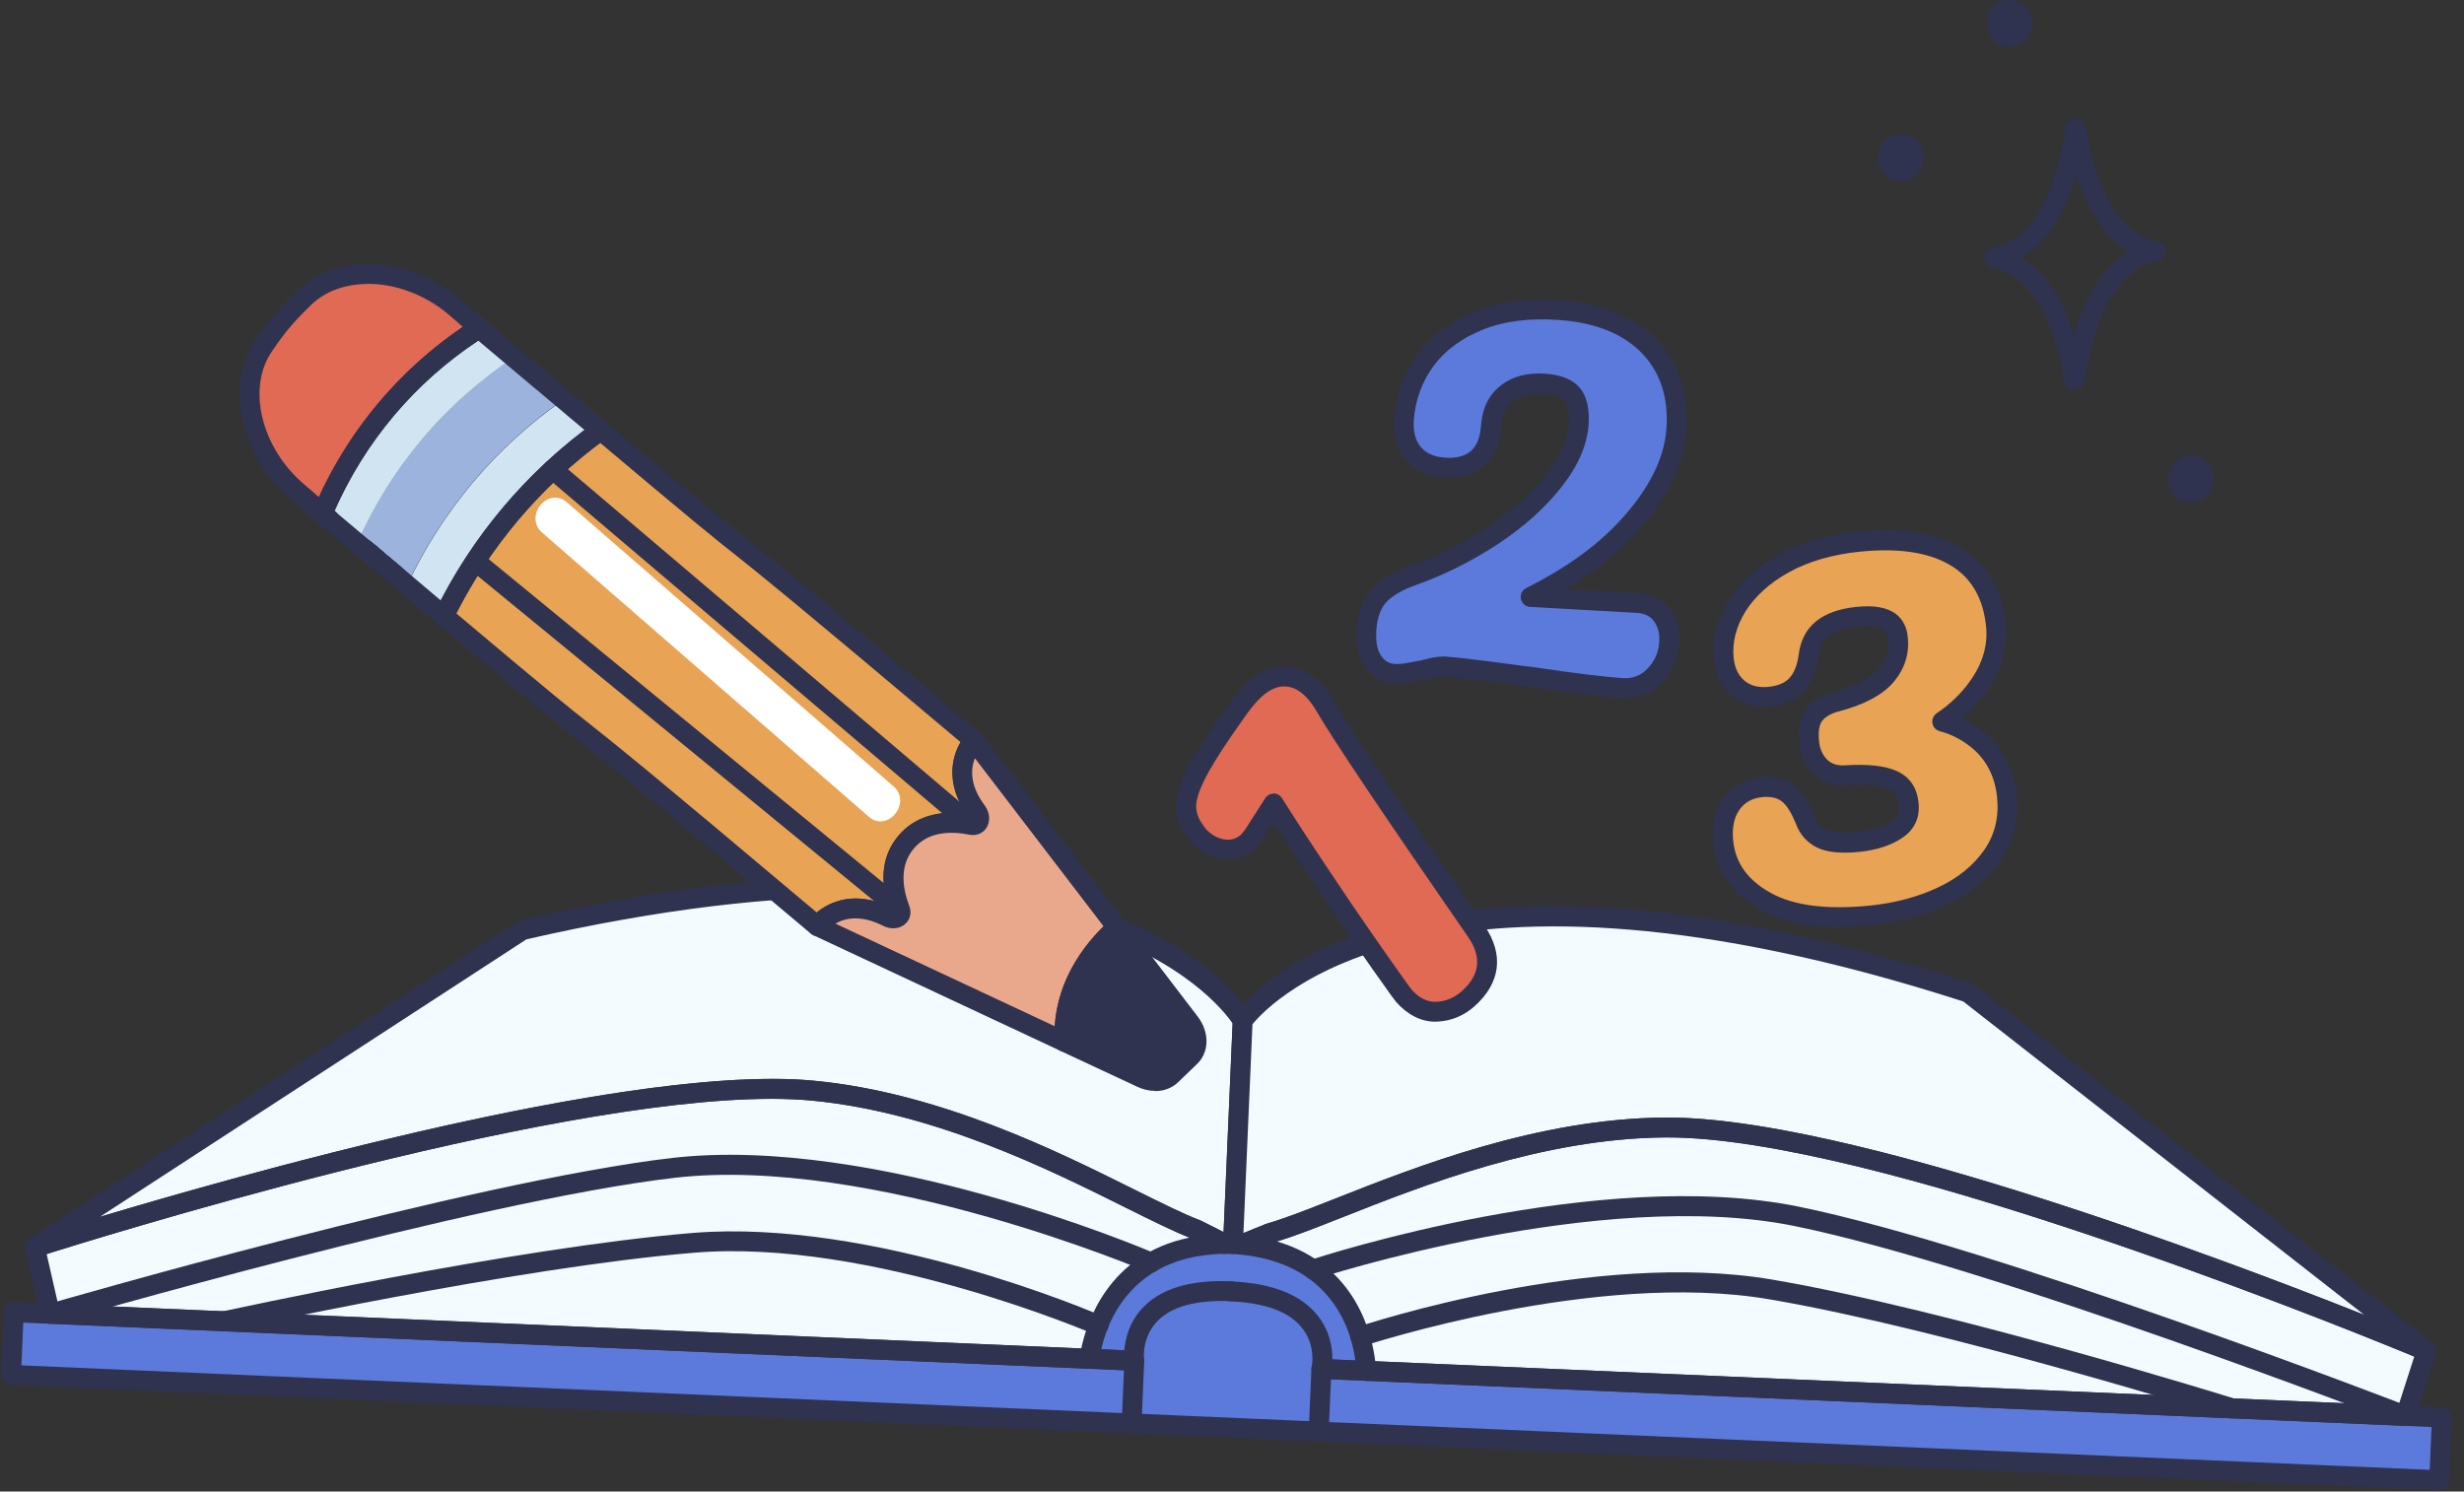
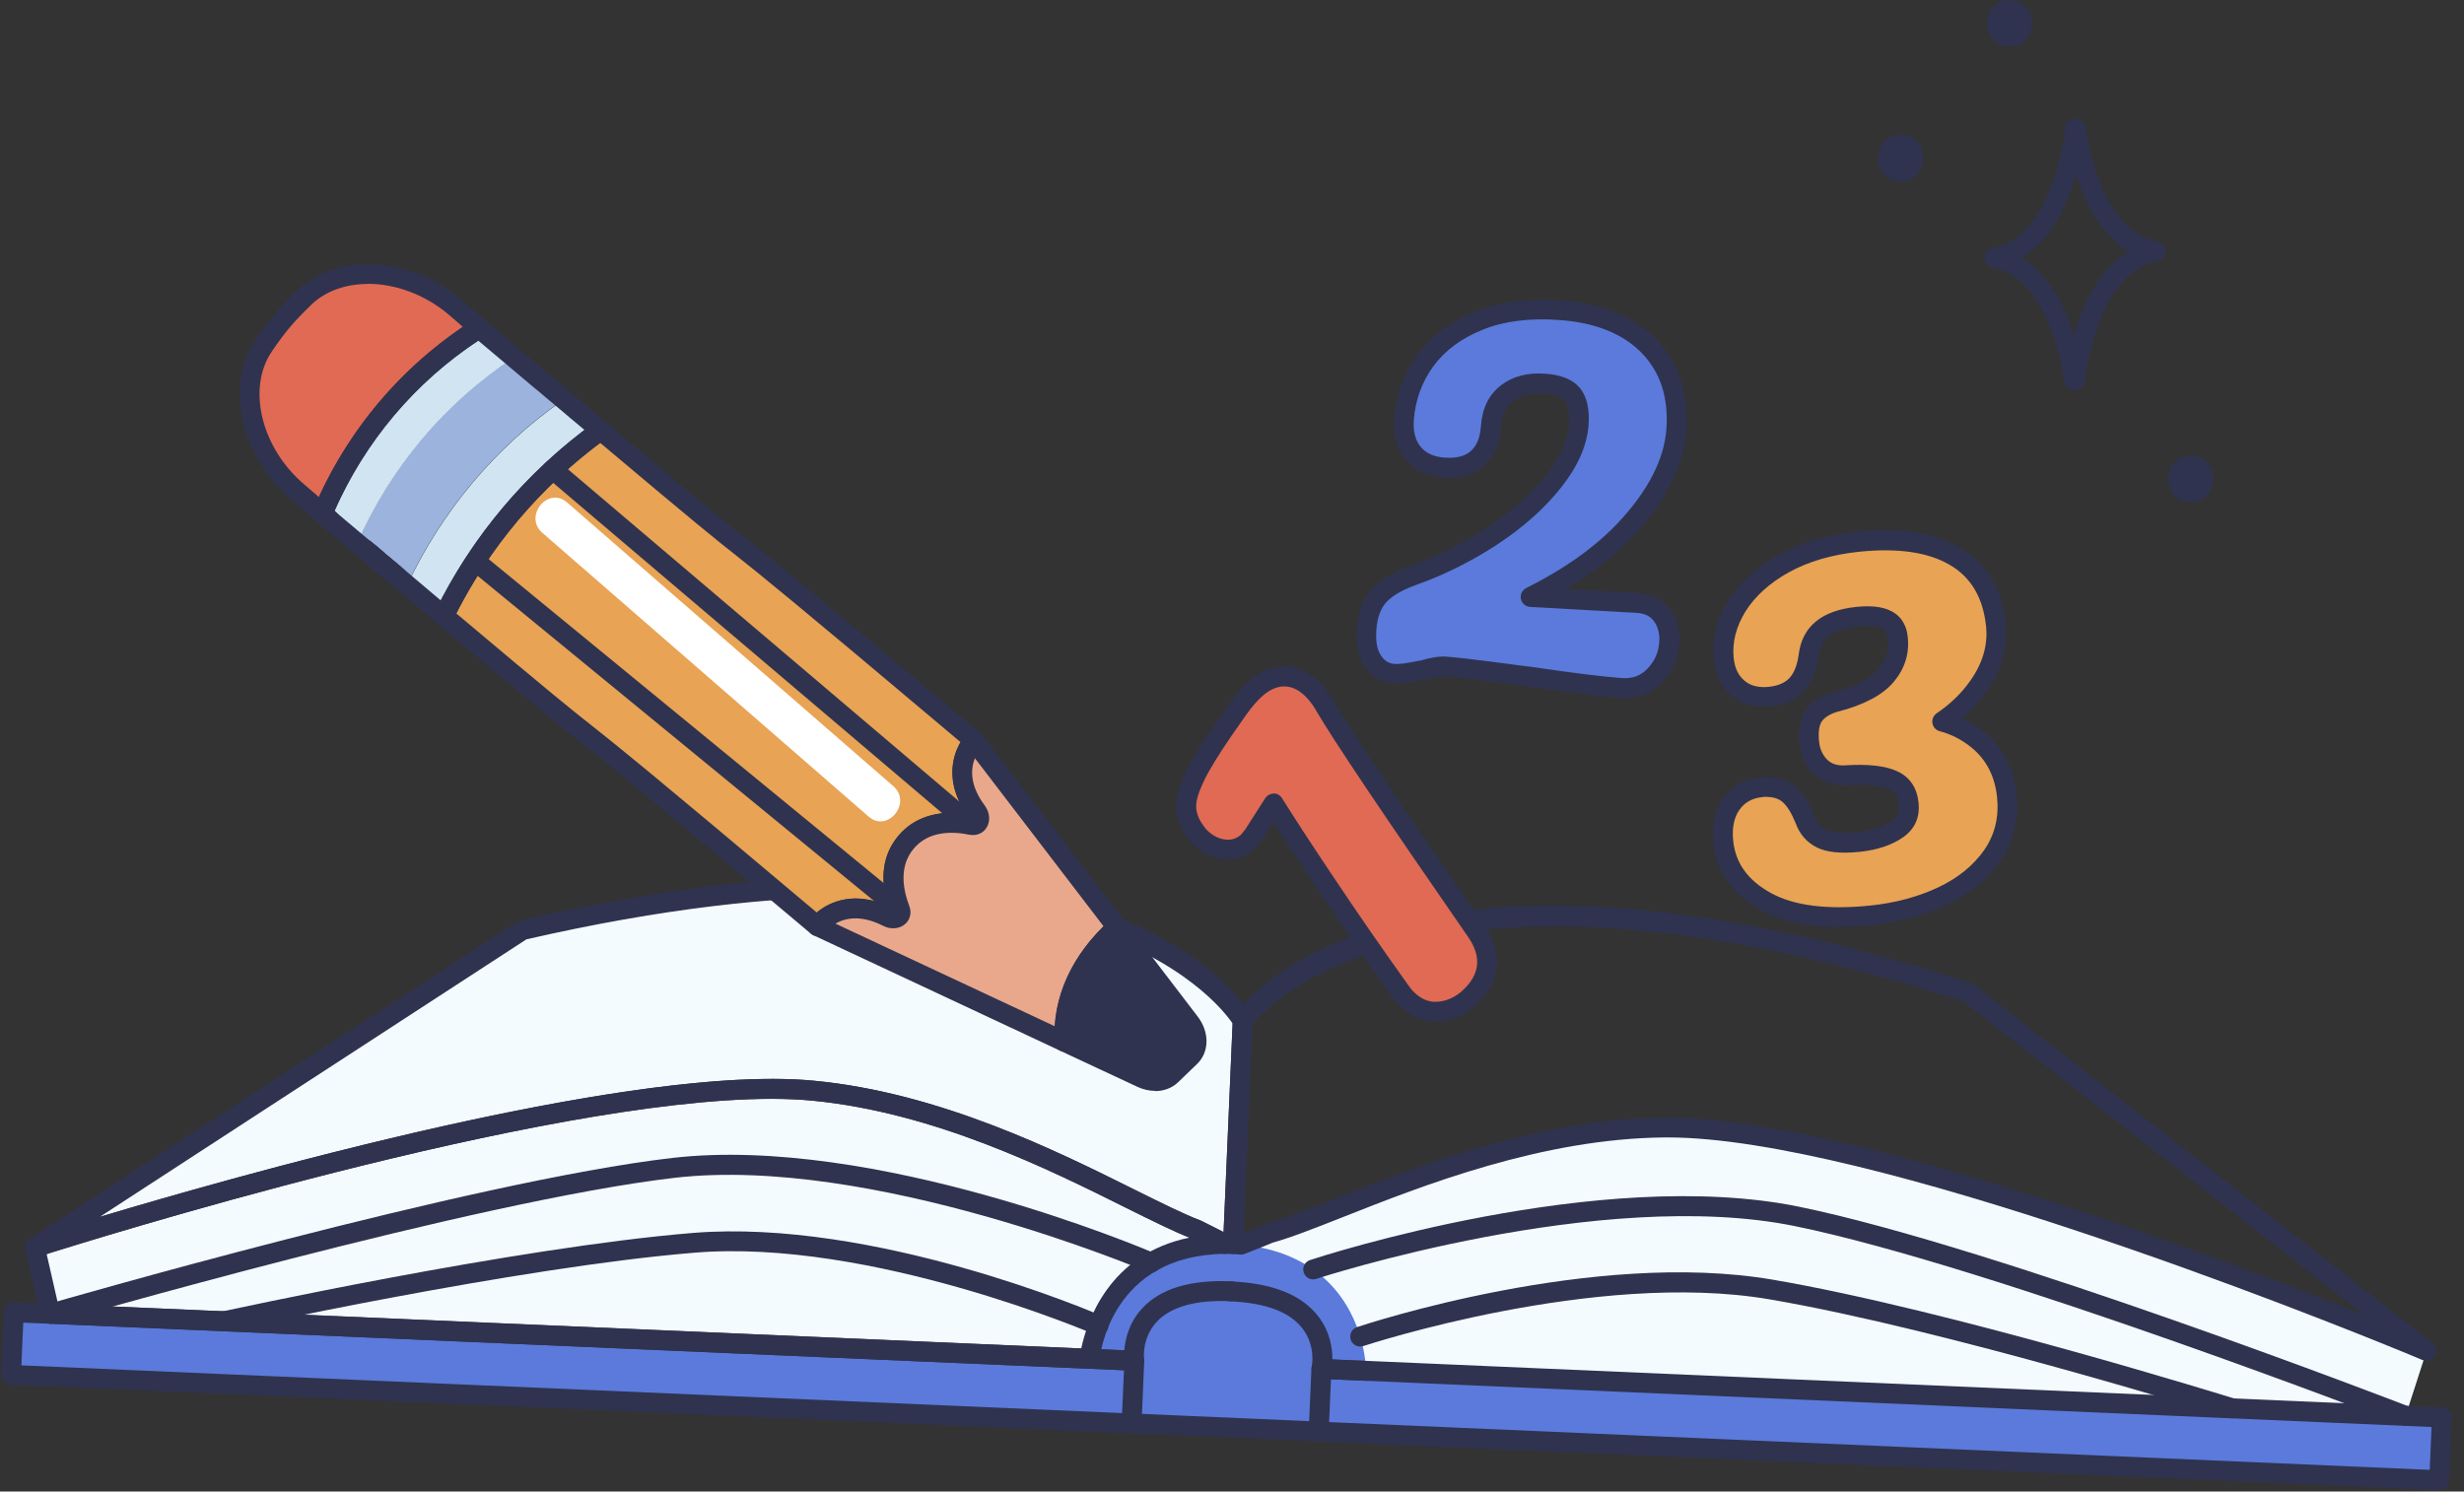
<svg xmlns="http://www.w3.org/2000/svg" width="185" height="112" viewBox="0 0 185 112" fill="none">
  <rect x="0" y="0" width="185" height="112" fill="#333333" stroke="none" />
  <path d="M72.197 92.558L71.602 106.312L114.771 108.182L115.367 94.427L72.197 92.558Z" fill="#5B7ADB" />
  <path d="M114.761 108.92H114.726L71.56 107.049C71.367 107.049 71.174 106.952 71.042 106.803C70.91 106.653 70.84 106.46 70.848 106.267L71.446 92.517C71.463 92.104 71.815 91.796 72.228 91.805L115.394 93.676C115.807 93.694 116.123 94.045 116.106 94.458L115.508 108.209C115.508 108.402 115.412 108.595 115.262 108.727C115.122 108.85 114.946 108.92 114.761 108.92ZM72.377 105.59L114.05 107.4L114.577 95.144L72.904 93.334L72.368 105.59H72.377Z" fill="#2F334F" />
  <path d="M99.219 102.789C99.219 102.789 100.449 97.306 92.427 96.964C84.405 96.612 85.161 102.183 85.161 102.183L81.805 102.033C81.805 102.033 82.569 93.493 91.988 93.414C92.181 93.414 92.383 93.414 92.585 93.414C92.787 93.414 92.981 93.44 93.183 93.458C102.558 94.354 102.575 102.929 102.575 102.929L99.219 102.78V102.789Z" fill="#5B7ADB" />
  <path d="M93.308 76.651L92.579 93.423C92.377 93.423 92.175 93.415 91.982 93.423C88.081 93.459 85.665 94.943 84.171 96.665L2.609 93.669L39.239 69.841C83.855 59.597 93.308 76.659 93.308 76.659V76.651Z" fill="#F4FBFF" />
  <path d="M1.03 98.529L0.826 103.234L84.954 106.878L85.157 102.173L1.03 98.529Z" fill="#5B7ADB" />
  <path d="M91.99 93.412C82.571 93.491 81.806 102.031 81.806 102.031L3.759 98.649L2.617 93.658C2.617 93.658 3.109 93.5 4.023 93.21C11.421 90.899 46.003 80.453 61.054 81.894C73.627 83.097 84.873 90.469 89.89 92.358C90.768 92.806 91.471 93.166 91.99 93.412Z" fill="#F4FBFF" />
  <path d="M84.961 107.63H84.925L0.798 103.984C0.385 103.967 0.069 103.615 0.087 103.202L0.289 98.493C0.289 98.3 0.385 98.106 0.535 97.975C0.684 97.843 0.877 97.781 1.071 97.781L85.198 101.427C85.611 101.445 85.927 101.797 85.909 102.209L85.707 106.919C85.707 107.112 85.611 107.305 85.461 107.437C85.321 107.56 85.145 107.63 84.961 107.63ZM1.615 102.526L84.249 106.11L84.389 102.895L1.747 99.319L1.607 102.535L1.615 102.526Z" fill="#2F334F" />
  <path d="M81.805 102.781H81.77L3.723 99.398C3.389 99.381 3.099 99.144 3.029 98.819L1.887 93.828C1.799 93.45 2.018 93.073 2.387 92.95C2.387 92.95 2.888 92.791 3.811 92.501C10.708 90.349 45.905 79.683 61.131 81.15C70.594 82.055 79.362 86.43 85.17 89.321C87.165 90.314 88.895 91.175 90.152 91.649L91.118 92.132C91.593 92.37 91.988 92.581 92.313 92.73C92.63 92.879 92.796 93.231 92.717 93.564C92.638 93.907 92.34 94.144 91.997 94.153C83.395 94.224 82.587 101.78 82.552 102.096C82.517 102.482 82.192 102.772 81.805 102.772V102.781ZM4.364 97.931L81.181 101.261C81.577 99.355 83.202 94.171 89.317 92.932C88.078 92.449 86.409 91.614 84.502 90.665C78.791 87.818 70.163 83.522 60.982 82.643C46.037 81.203 11.094 91.799 4.25 93.934C3.951 94.021 3.705 94.1 3.503 94.171L4.364 97.94V97.931Z" fill="#2F334F" />
  <path d="M2.617 94.407C2.335 94.407 2.072 94.249 1.94 93.985C1.782 93.651 1.896 93.238 2.204 93.036L38.833 69.208C38.903 69.164 38.991 69.129 39.07 69.103C83.721 58.849 93.562 75.57 93.957 76.281C94.027 76.404 94.054 76.536 94.054 76.677L93.325 93.449C93.307 93.853 92.973 94.161 92.578 94.161H92.543C92.358 94.161 92.174 94.152 91.989 94.161C91.866 94.152 91.761 94.135 91.655 94.091C91.321 93.933 90.908 93.722 90.425 93.476L89.538 93.028C88.281 92.562 86.524 91.683 84.486 90.673C78.775 87.826 70.147 83.53 60.965 82.651C46.02 81.21 11.078 91.806 4.233 93.941C3.328 94.222 2.836 94.381 2.836 94.381C2.757 94.407 2.678 94.416 2.608 94.416L2.617 94.407ZM57.987 81.017C59.111 81.017 60.157 81.061 61.123 81.157C70.586 82.062 79.355 86.438 85.162 89.329C87.157 90.321 88.888 91.182 90.144 91.657L91.11 92.14C91.392 92.281 91.646 92.412 91.866 92.527L92.543 76.852C91.4 75.165 80.479 61.16 39.527 70.535L7.493 91.376C18.142 88.186 43.657 81.017 57.978 81.017H57.987Z" fill="#2F334F" />
  <path d="M85.162 102.928H85.127L81.771 102.778C81.358 102.761 81.042 102.409 81.059 101.996C81.077 101.583 81.428 101.267 81.841 101.285L84.416 101.399C84.477 100.591 84.749 99.352 85.734 98.271C87.104 96.769 89.353 96.083 92.464 96.215C92.877 96.233 93.193 96.584 93.175 96.997C93.158 97.41 92.806 97.709 92.393 97.709C89.775 97.595 87.904 98.122 86.841 99.264C85.716 100.485 85.892 102.014 85.892 102.084C85.918 102.304 85.848 102.524 85.698 102.682C85.558 102.831 85.356 102.928 85.154 102.928H85.162Z" fill="#2F334F" />
  <path d="M3.758 99.398C3.433 99.398 3.134 99.187 3.037 98.862C2.923 98.467 3.151 98.054 3.547 97.94C3.863 97.852 35.458 88.679 50.5 86.948C65.674 85.209 85.864 93.749 86.716 94.118C87.094 94.276 87.27 94.715 87.112 95.102C86.954 95.48 86.505 95.655 86.128 95.497C85.925 95.409 65.436 86.737 50.667 88.442C35.757 90.164 4.276 99.293 3.96 99.381C3.889 99.398 3.819 99.407 3.749 99.407L3.758 99.398Z" fill="#2F334F" />
  <path d="M82.474 100.26C82.377 100.26 82.272 100.242 82.175 100.199C82.008 100.128 65.332 92.976 52.153 94.066C38.824 95.155 17.158 99.9 16.938 99.953C16.534 100.04 16.138 99.786 16.05 99.381C15.963 98.977 16.218 98.582 16.622 98.494C16.841 98.45 38.605 93.679 52.038 92.581C65.604 91.483 82.087 98.529 82.781 98.837C83.159 99.004 83.335 99.443 83.168 99.821C83.045 100.102 82.772 100.269 82.482 100.269L82.474 100.26Z" fill="#2F334F" />
-   <path d="M93.307 76.651L92.578 93.424C92.78 93.424 92.974 93.45 93.176 93.468C97.059 93.837 99.335 95.523 100.67 97.377L182.188 101.445L147.764 74.534C104.202 60.467 93.307 76.642 93.307 76.642V76.651Z" fill="#F4FBFF" />
  <path d="M99.216 102.795L99.012 107.5L183.139 111.144L183.343 106.439L99.216 102.795Z" fill="#5B7ADB" />
  <path d="M93.176 93.468C102.551 94.364 102.568 102.939 102.568 102.939L180.615 106.322L182.188 101.446C182.188 101.446 181.705 101.243 180.826 100.883C173.648 97.94 140.102 84.541 124.99 84.673C112.365 84.787 100.521 91.157 95.355 92.598C94.441 92.967 93.703 93.266 93.176 93.468Z" fill="#F4FBFF" />
  <path d="M183.136 111.892H183.101L98.974 108.246C98.561 108.228 98.245 107.877 98.262 107.464L98.465 102.755C98.465 102.561 98.561 102.368 98.71 102.236C98.86 102.104 99.053 102.043 99.246 102.043L183.374 105.689C183.787 105.707 184.103 106.058 184.085 106.471L183.883 111.181C183.883 111.374 183.787 111.567 183.637 111.699C183.497 111.822 183.321 111.892 183.136 111.892ZM99.791 106.787L182.425 110.372L182.565 107.156L99.932 103.572L99.791 106.787Z" fill="#2F334F" />
-   <path d="M180.615 107.069H180.58L102.533 103.687C102.138 103.669 101.821 103.344 101.821 102.94C101.821 102.615 101.663 95.024 93.106 94.207C92.763 94.171 92.482 93.908 92.438 93.565C92.394 93.222 92.587 92.889 92.912 92.766C93.246 92.643 93.659 92.476 94.142 92.274L95.082 91.896C96.453 91.509 98.246 90.797 100.319 89.98C106.355 87.599 115.475 83.997 124.982 83.918C125.061 83.918 125.131 83.918 125.21 83.918C140.621 83.918 174.447 97.457 181.107 100.181C181.995 100.541 182.478 100.752 182.478 100.752C182.838 100.902 183.014 101.297 182.9 101.666L181.327 106.542C181.23 106.85 180.94 107.061 180.615 107.061V107.069ZM103.262 102.219L180.079 105.549L181.266 101.868C181.063 101.789 180.826 101.684 180.536 101.569C173.929 98.863 140.34 85.412 125.21 85.412C125.131 85.412 125.061 85.412 124.99 85.412C115.765 85.491 106.794 89.031 100.864 91.377C98.913 92.151 97.209 92.818 95.873 93.222C101.848 94.98 103.025 100.287 103.254 102.219H103.262Z" fill="#2F334F" />
  <path d="M182.187 102.192C182.091 102.192 181.994 102.175 181.897 102.131C181.897 102.131 181.414 101.929 180.544 101.568C173.937 98.862 140.348 85.411 125.218 85.411C125.139 85.411 125.069 85.411 124.998 85.411C115.773 85.49 106.802 89.031 100.872 91.376C98.754 92.211 96.936 92.932 95.565 93.309L94.704 93.661C94.203 93.863 93.781 94.03 93.439 94.162C93.333 94.206 93.21 94.214 93.096 94.206C92.92 94.188 92.736 94.17 92.543 94.162C92.129 94.144 91.813 93.793 91.831 93.38L92.56 76.607C92.56 76.466 92.613 76.335 92.683 76.22C93.14 75.544 104.395 59.738 147.983 73.813C148.071 73.839 148.141 73.883 148.211 73.936L182.635 100.848C182.934 101.076 183.013 101.489 182.82 101.814C182.679 102.052 182.433 102.183 182.178 102.183L182.187 102.192ZM125.209 83.917C138.731 83.917 166.434 94.337 177.513 98.739L147.403 75.201C107.417 62.321 95.328 75.324 94.036 76.915L93.36 92.589C93.588 92.501 93.852 92.396 94.133 92.273L95.073 91.895C96.444 91.508 98.236 90.797 100.309 89.98C106.345 87.598 115.465 83.996 124.972 83.917C125.051 83.917 125.121 83.917 125.2 83.917H125.209Z" fill="#2F334F" />
  <path d="M102.575 103.687H102.54L99.184 103.537C98.964 103.529 98.753 103.423 98.621 103.247C98.49 103.072 98.437 102.843 98.49 102.632C98.498 102.571 98.806 101.06 97.787 99.751C96.829 98.512 95.019 97.835 92.392 97.721C91.979 97.703 91.663 97.352 91.68 96.939C91.698 96.526 92.049 96.21 92.462 96.227C95.564 96.359 97.76 97.246 98.99 98.863C99.878 100.023 100.045 101.279 100.036 102.088L102.61 102.202C103.023 102.219 103.34 102.571 103.322 102.984C103.304 103.388 102.971 103.695 102.575 103.695V103.687Z" fill="#2F334F" />
  <path d="M180.616 107.068C180.528 107.068 180.432 107.05 180.344 107.015C180.036 106.892 149.469 95.075 134.761 92.07C120.185 89.091 99.037 95.962 98.826 96.032C98.431 96.164 98.009 95.944 97.886 95.558C97.754 95.162 97.974 94.741 98.361 94.618C99.239 94.328 120.106 87.554 135.06 90.611C149.891 93.642 180.572 105.504 180.889 105.627C181.275 105.776 181.46 106.207 181.319 106.593C181.205 106.892 180.924 107.068 180.625 107.068H180.616Z" fill="#2F334F" />
  <path d="M167.602 106.505C167.532 106.505 167.453 106.496 167.382 106.47C167.172 106.399 145.997 99.801 132.809 97.561C119.77 95.347 102.541 101.022 102.365 101.075C101.97 101.207 101.548 100.996 101.416 100.601C101.284 100.205 101.495 99.784 101.891 99.652C102.611 99.415 119.63 93.8 133.055 96.085C146.34 98.343 167.611 104.976 167.822 105.038C168.217 105.161 168.437 105.582 168.314 105.978C168.217 106.294 167.918 106.505 167.602 106.505Z" fill="#2F334F" />
  <path d="M33.332 46.26C36.047 40.707 40.071 35.936 45.088 32.316C62.08 46.638 48.532 34.864 73.133 55.608L72.993 55.784C72.553 56.355 71.394 58.315 73.344 60.924C73.722 61.434 73.485 62.04 72.931 61.934C71.411 61.627 69.373 61.636 68.028 63.235C66.684 64.825 67.009 66.828 67.572 68.278C67.782 68.805 67.203 69.139 66.649 68.849C63.679 67.338 61.931 68.919 61.492 69.403L61.421 69.482L61.377 69.543C36.776 48.808 50.342 60.59 33.341 46.26H33.332Z" fill="#E8A354" />
  <path d="M33.333 46.258C32.296 45.388 31.4 44.633 30.574 43.939C33.21 38.333 37.243 33.536 42.339 30.004C42.567 30.197 42.804 30.39 43.033 30.593C43.288 30.803 43.542 31.023 43.797 31.225C44.202 31.577 44.632 31.928 45.089 32.315C40.081 35.934 36.048 40.705 33.342 46.258H33.333Z" fill="#D1E4F2" />
  <path d="M30.583 43.939C30.389 43.781 30.223 43.631 30.056 43.49C29.968 43.42 29.889 43.359 29.809 43.28C29.634 43.13 29.458 42.99 29.291 42.84C29.115 42.691 28.94 42.55 28.773 42.401C28.606 42.261 28.439 42.111 28.254 41.962C28.184 41.9 28.105 41.839 28.035 41.777C27.938 41.689 27.841 41.61 27.736 41.522C27.631 41.426 27.516 41.329 27.385 41.233C27.218 41.092 27.024 40.943 26.822 40.767C29.326 35.073 33.386 30.25 38.587 26.832C39.369 27.491 39.949 27.974 40.529 28.475C40.652 28.572 40.783 28.686 40.898 28.782C41.179 29.02 41.469 29.266 41.75 29.503C41.864 29.6 41.969 29.688 42.075 29.775C42.163 29.846 42.242 29.907 42.33 29.986C37.234 33.527 33.201 38.316 30.565 43.921L30.583 43.939Z" fill="#9BB3DD" />
-   <path d="M30.057 43.492C29.969 43.422 29.89 43.36 29.811 43.281C29.881 43.352 29.969 43.422 30.057 43.492Z" fill="#F4FBFF" />
  <path d="M29.809 43.279C29.721 43.226 29.651 43.156 29.572 43.095C29.476 43.016 29.379 42.937 29.291 42.84C29.458 42.98 29.625 43.13 29.809 43.279Z" fill="#F4FBFF" />
  <path d="M29.291 42.85C29.387 42.938 29.475 43.017 29.572 43.105C29.265 42.85 28.983 42.604 28.693 42.367C28.729 42.385 28.746 42.402 28.772 42.42C28.939 42.56 29.106 42.71 29.291 42.859V42.85Z" fill="#F4FBFF" />
  <path d="M28.772 42.411C28.772 42.411 28.728 42.376 28.693 42.358C28.553 42.244 28.421 42.13 28.271 42.007C28.271 42.007 28.266 41.998 28.254 41.98C28.43 42.13 28.605 42.27 28.772 42.42V42.411Z" fill="#F4FBFF" />
  <path d="M28.281 42.008C28.211 41.946 28.123 41.876 28.035 41.797C28.114 41.85 28.184 41.911 28.255 41.981C28.255 41.981 28.261 41.99 28.272 42.008H28.281Z" fill="#F4FBFF" />
  <path d="M28.035 41.794C27.974 41.741 27.912 41.68 27.833 41.627C27.798 41.601 27.771 41.565 27.736 41.539C27.842 41.618 27.938 41.706 28.035 41.794Z" fill="#F4FBFF" />
  <path d="M27.834 41.636C27.693 41.521 27.553 41.398 27.395 41.258C27.517 41.355 27.64 41.451 27.746 41.548C27.781 41.574 27.808 41.609 27.843 41.636H27.834Z" fill="#F4FBFF" />
  <path d="M26.831 40.786C26.585 40.575 26.348 40.381 26.102 40.171C25.487 39.643 24.854 39.116 24.213 38.563C26.638 32.799 30.706 27.984 35.977 24.637C36.962 25.463 37.805 26.183 38.596 26.842C33.394 30.269 29.344 35.083 26.831 40.777V40.786Z" fill="#D1E4F2" />
  <path d="M26.102 40.168C25.522 39.676 24.898 39.158 24.213 38.578C24.854 39.114 25.487 39.65 26.102 40.168Z" fill="#F4FBFF" />
  <path d="M24.213 38.562C23.018 37.561 23.695 38.088 22.386 36.981C18.889 34.037 17.641 29.126 19.776 25.989C20.857 24.399 21.48 23.67 22.86 22.343C25.592 19.707 30.645 20.102 34.141 23.046C35.45 24.153 34.783 23.626 35.978 24.636C30.706 27.984 26.638 32.798 24.213 38.562Z" fill="#E06A54" />
  <path d="M61.37 70.29C61.194 70.29 61.027 70.229 60.887 70.115C47.462 58.798 45.388 57.155 43.552 55.705C42.023 54.493 40.573 53.342 32.85 46.831C32.587 46.612 32.508 46.243 32.657 45.935C35.398 40.312 39.545 35.392 44.641 31.719C44.922 31.517 45.3 31.535 45.555 31.755C53.243 38.23 54.684 39.381 56.212 40.593C58.049 42.052 60.131 43.695 73.6 55.055C73.758 55.187 73.855 55.38 73.864 55.591C73.873 55.802 73.802 55.995 73.653 56.145C73.486 56.321 72.054 57.99 73.916 60.485C74.303 61.012 74.365 61.662 74.057 62.146C73.785 62.576 73.293 62.778 72.774 62.682C71.474 62.409 69.708 62.383 68.583 63.727C67.459 65.063 67.784 66.802 68.249 68.024C68.443 68.516 68.329 69.043 67.96 69.377C67.538 69.763 66.861 69.825 66.29 69.526C63.505 68.111 62.108 69.798 61.95 70.001C61.827 70.159 61.642 70.273 61.44 70.29C61.414 70.29 61.388 70.29 61.352 70.29H61.37ZM34.265 46.067C41.584 52.235 42.989 53.351 44.483 54.528C46.302 55.969 48.358 57.594 61.317 68.516C62.328 67.663 64.217 66.908 66.694 68.041C66.194 66.477 66.018 64.448 67.459 62.743C68.61 61.373 70.402 60.801 72.546 61.1C71.026 58.825 71.448 56.848 72.115 55.723C59.138 44.784 57.1 43.168 55.299 41.736C53.788 40.541 52.364 39.407 45.054 33.248C40.529 36.631 36.813 41.033 34.265 46.05V46.067Z" fill="#2F334F" />
  <path d="M33.332 47.004C33.157 47.004 32.99 46.942 32.849 46.828L29.563 44.052C29.475 43.981 29.37 43.894 29.273 43.806C29.168 43.727 29.001 43.586 28.843 43.454C28.623 43.279 28.456 43.129 28.28 42.98C28.087 42.813 27.938 42.69 27.779 42.558C27.709 42.497 27.648 42.444 27.595 42.409C27.569 42.391 27.533 42.365 27.507 42.339C27.428 42.268 27.358 42.198 27.27 42.136C27.138 42.022 27.033 41.934 26.918 41.846L26.681 41.653C26.567 41.556 26.453 41.46 26.33 41.354L25.17 40.37C24.862 40.107 24.555 39.843 24.239 39.58L23.72 39.14C23.474 38.929 23.395 38.587 23.518 38.279C25.996 32.384 30.16 27.446 35.564 24.011C35.836 23.835 36.197 23.861 36.443 24.072L39.781 26.884C40.229 27.262 40.625 27.587 41.011 27.92L41.126 28.017C41.213 28.087 41.301 28.158 41.389 28.237L42.241 28.957C42.294 28.992 42.364 29.063 42.443 29.124L42.558 29.221C42.637 29.282 42.742 29.361 42.839 29.458C43.05 29.634 43.287 29.827 43.524 30.038L43.761 30.24C43.919 30.381 44.086 30.512 44.245 30.644C44.526 30.89 44.789 31.11 45.062 31.347L45.554 31.76C45.729 31.909 45.826 32.129 45.817 32.357C45.809 32.586 45.694 32.797 45.51 32.937C40.616 36.469 36.627 41.196 33.991 46.6C33.895 46.811 33.701 46.951 33.473 47.004C33.42 47.013 33.367 47.022 33.315 47.022L33.332 47.004ZM28.517 41.223C28.596 41.284 28.676 41.346 28.746 41.416C28.895 41.539 29.053 41.671 29.212 41.811C29.422 41.987 29.589 42.128 29.765 42.277C29.967 42.453 30.116 42.576 30.283 42.708C30.398 42.813 30.459 42.857 30.521 42.91L33.095 45.089C35.687 40.098 39.395 35.705 43.884 32.287C43.682 32.12 43.498 31.953 43.304 31.795C43.155 31.681 42.979 31.532 42.804 31.382L42.558 31.171C42.312 30.96 42.083 30.767 41.864 30.583C41.767 30.495 41.697 30.442 41.626 30.389L41.486 30.266C41.424 30.214 41.363 30.161 41.301 30.117L40.431 29.379C40.343 29.3 40.264 29.238 40.194 29.186L40.054 29.071C39.658 28.738 39.272 28.413 38.824 28.035L35.915 25.583C31.145 28.738 27.428 33.148 25.117 38.376L25.205 38.446C25.521 38.71 25.838 38.982 26.154 39.246L27.323 40.23C27.437 40.335 27.542 40.414 27.648 40.502L27.885 40.696C27.999 40.792 28.131 40.898 28.245 40.994C28.324 41.056 28.421 41.135 28.526 41.231L28.517 41.223Z" fill="#2F334F" />
  <path d="M29.809 44.026C29.669 44.026 29.528 43.991 29.396 43.904C29.282 43.833 29.185 43.745 29.089 43.666C28.974 43.57 28.869 43.482 28.772 43.385C28.482 43.104 28.474 42.647 28.737 42.348C29.01 42.05 29.466 42.023 29.774 42.287C29.967 42.454 30.117 42.577 30.275 42.709C30.582 42.963 30.644 43.411 30.407 43.728C30.257 43.93 30.038 44.035 29.8 44.035L29.809 44.026Z" fill="#2F334F" />
  <path d="M29.564 43.842C29.397 43.842 29.23 43.789 29.098 43.666L28.22 42.928C27.921 42.673 27.868 42.234 28.097 41.918C28.325 41.601 28.765 41.513 29.098 41.724C29.16 41.76 29.204 41.795 29.248 41.83C29.432 41.988 29.599 42.129 29.775 42.269C29.898 42.383 29.977 42.445 30.047 42.515H30.056C30.355 42.796 30.399 43.262 30.135 43.569C29.986 43.745 29.775 43.842 29.564 43.842Z" fill="#2F334F" />
  <path d="M28.747 43.15C28.598 43.15 28.44 43.097 28.308 42.992L28.774 42.412L28.299 42.992C28.299 42.992 28.229 42.939 28.22 42.939C28.071 42.816 27.93 42.702 27.781 42.57C27.737 42.535 27.702 42.491 27.667 42.447C27.447 42.149 27.473 41.709 27.746 41.455C28.018 41.2 28.431 41.165 28.721 41.402C28.888 41.542 29.046 41.674 29.204 41.806C29.204 41.806 29.222 41.815 29.23 41.824C29.52 42.096 29.573 42.562 29.318 42.86C29.169 43.045 28.949 43.142 28.738 43.142L28.747 43.15Z" fill="#2F334F" />
  <path d="M28.264 42.745C28.097 42.745 27.93 42.692 27.798 42.569L27.728 42.508C27.666 42.455 27.596 42.402 27.535 42.34C27.245 42.077 27.218 41.629 27.464 41.321C27.71 41.014 28.159 40.952 28.475 41.181C28.571 41.251 28.659 41.33 28.756 41.409C28.791 41.444 28.835 41.48 28.861 41.523C29.09 41.831 29.063 42.27 28.782 42.534C28.633 42.674 28.448 42.745 28.264 42.745Z" fill="#2F334F" />
  <path d="M28.035 42.542C27.876 42.542 27.709 42.489 27.578 42.384L27.411 42.243C27.411 42.243 27.349 42.199 27.323 42.164C27.042 41.892 26.971 41.391 27.235 41.092C27.498 40.793 27.903 40.705 28.21 40.951C28.342 41.048 28.447 41.145 28.562 41.259C28.852 41.531 28.869 41.988 28.606 42.287C28.456 42.454 28.254 42.542 28.043 42.542H28.035Z" fill="#2F334F" />
  <path d="M27.805 42.367C27.647 42.367 27.498 42.314 27.366 42.209C27.225 42.086 27.067 41.954 26.9 41.805C26.602 41.532 26.566 41.075 26.83 40.768C27.093 40.461 27.55 40.416 27.867 40.663C28.007 40.777 28.13 40.882 28.253 40.988C28.253 40.988 28.315 41.04 28.324 41.049C28.613 41.33 28.657 41.805 28.385 42.103C28.236 42.279 28.025 42.367 27.823 42.367H27.805Z" fill="#2F334F" />
  <path d="M24.723 39.747C24.564 39.747 24.398 39.695 24.266 39.589C24.09 39.449 23.905 39.299 23.73 39.15C23.545 38.992 23.449 38.763 23.475 38.517C23.501 38.236 23.677 37.99 23.932 37.885C24.187 37.779 24.485 37.823 24.705 37.999L25.206 38.429C25.513 38.693 25.557 39.159 25.302 39.475C25.153 39.66 24.942 39.747 24.723 39.747Z" fill="#2F334F" />
  <path d="M24.213 39.307C24.037 39.307 23.87 39.246 23.73 39.132C23.115 38.613 22.983 38.49 22.834 38.358C22.693 38.227 22.535 38.086 21.902 37.55C18.089 34.334 16.85 28.957 19.152 25.566C20.233 23.975 20.883 23.202 22.333 21.797C25.285 18.941 30.794 19.24 34.616 22.464C35.301 23.044 35.459 23.185 35.609 23.325C35.749 23.448 35.881 23.58 36.452 24.055C36.637 24.204 36.733 24.441 36.716 24.678C36.698 24.916 36.575 25.126 36.373 25.258C31.224 28.527 27.262 33.227 24.898 38.842C24.81 39.061 24.617 39.219 24.389 39.281C24.327 39.298 24.274 39.298 24.213 39.298V39.307ZM27.631 21.322C25.988 21.322 24.468 21.832 23.378 22.877C22.008 24.213 21.419 24.907 20.4 26.409C18.52 29.186 19.627 33.675 22.878 36.408C23.545 36.97 23.703 37.12 23.853 37.251C23.879 37.278 23.914 37.304 23.941 37.33C26.322 32.147 30.029 27.753 34.748 24.547C34.695 24.503 34.66 24.467 34.616 24.432C34.466 24.3 34.326 24.16 33.667 23.606C31.875 22.095 29.66 21.313 27.631 21.313V21.322Z" fill="#2F334F" />
  <path d="M72.932 62.689C72.756 62.689 72.589 62.628 72.449 62.513L41.029 35.83C40.713 35.566 40.678 35.092 40.942 34.776C41.205 34.459 41.68 34.424 41.996 34.688L73.415 61.371C73.731 61.635 73.766 62.109 73.503 62.425C73.354 62.601 73.143 62.689 72.932 62.689Z" fill="#2F334F" />
  <path d="M67.573 69.033C67.406 69.033 67.239 68.98 67.099 68.866L35.618 43.043C35.302 42.78 35.249 42.314 35.513 41.989C35.776 41.673 36.242 41.62 36.567 41.884L68.047 67.706C68.364 67.97 68.416 68.435 68.153 68.76C68.004 68.945 67.793 69.033 67.573 69.033Z" fill="#2F334F" />
  <path d="M79.934 78.234C79.732 74.798 81.437 71.811 83.862 69.641L89.335 76.801C89.994 77.662 90.003 78.743 89.353 79.358L87.938 80.72C87.402 81.23 86.533 81.326 85.724 80.948L79.934 78.242V78.234Z" fill="#2F334F" />
  <path d="M61.37 69.54L61.414 69.479L61.484 69.4C61.932 68.916 63.672 67.344 66.642 68.846C67.195 69.136 67.775 68.802 67.564 68.275C67.002 66.817 66.677 64.813 68.021 63.232C69.365 61.633 71.404 61.624 72.924 61.931C73.477 62.037 73.715 61.431 73.337 60.921C71.395 58.32 72.546 56.361 72.985 55.781L73.126 55.605L83.854 69.628C81.429 71.798 79.724 74.794 79.926 78.221L61.361 69.531L61.37 69.54Z" fill="#E9A88C" />
  <path d="M86.725 81.915C86.294 81.915 85.846 81.818 85.407 81.616L79.617 78.91C79.371 78.796 79.204 78.549 79.186 78.277C78.984 74.93 80.469 71.67 83.36 69.078C83.518 68.938 83.72 68.876 83.931 68.894C84.142 68.911 84.326 69.017 84.458 69.183L89.932 76.344C90.828 77.522 90.801 79.015 89.87 79.903L88.456 81.264C87.999 81.704 87.384 81.932 86.725 81.932V81.915ZM80.662 77.75L86.031 80.263C86.558 80.509 87.094 80.474 87.41 80.175L88.825 78.822C89.194 78.47 89.15 77.811 88.728 77.249L83.755 70.756C81.717 72.812 80.627 75.255 80.645 77.759L80.662 77.75Z" fill="#2F334F" />
  <path d="M79.936 78.98C79.83 78.98 79.716 78.954 79.619 78.91L61.054 70.22C60.843 70.124 60.694 69.939 60.641 69.719C60.588 69.5 60.641 69.262 60.782 69.087L60.913 68.928C61.476 68.322 63.453 66.565 66.695 68.059C66.027 65.968 66.282 64.149 67.459 62.761C68.61 61.39 70.411 60.819 72.546 61.118C70.57 58.166 71.922 55.96 72.397 55.336L72.555 55.143C72.696 54.967 72.898 54.844 73.144 54.871C73.372 54.871 73.583 54.985 73.724 55.161L84.451 69.183C84.689 69.491 84.645 69.93 84.355 70.194C81.816 72.469 80.507 75.307 80.674 78.189C80.691 78.453 80.568 78.707 80.348 78.848C80.225 78.936 80.076 78.98 79.927 78.98H79.936ZM62.732 69.359L79.197 77.064C79.364 74.35 80.638 71.74 82.861 69.561L73.197 56.935C72.889 57.7 72.775 58.939 73.935 60.485C74.321 61.012 74.374 61.662 74.075 62.146C73.811 62.576 73.32 62.778 72.792 62.682C71.492 62.418 69.726 62.383 68.601 63.727C67.477 65.063 67.802 66.802 68.267 68.024C68.461 68.516 68.347 69.043 67.969 69.377C67.547 69.763 66.871 69.816 66.299 69.517C64.63 68.674 63.453 68.937 62.732 69.35V69.359Z" fill="#2F334F" />
  <g style="mix-blend-mode:soft-light">
    <path d="M67.071 59.034C58.908 51.935 50.737 44.836 42.575 37.728C41.143 36.48 39.289 38.773 40.721 40.012C48.883 47.111 57.054 54.211 65.217 61.318C66.649 62.566 68.503 60.273 67.071 59.034Z" fill="white" />
  </g>
  <path d="M96.592 50.792C97.374 50.854 98.103 51.249 98.754 51.979C99.026 52.286 99.281 52.646 99.509 53.05C100.704 55.115 104.526 60.809 110.861 69.964C112.1 71.782 111.889 73.522 110.228 74.998C109.561 75.587 108.787 75.921 107.926 75.974C107.004 76.026 106.152 75.613 105.378 74.752L105.045 74.304C103.208 71.739 101.319 69.006 99.43 66.186C97.831 63.796 96.548 61.837 95.608 60.334L94.088 62.706L93.675 63.207C93.104 63.717 92.419 63.901 91.681 63.743C91.013 63.603 90.424 63.26 89.959 62.733L89.915 62.68L89.678 62.337C89.273 61.775 89.054 61.187 89.036 60.598C89.019 60.027 89.221 59.289 89.678 58.34C90.099 57.461 90.802 56.293 91.839 54.79L92.972 53.173C93.429 52.541 93.825 52.084 94.203 51.75C94.984 51.056 95.775 50.731 96.575 50.792H96.592Z" fill="#E06A54" />
  <path d="M107.769 76.72C106.697 76.72 105.687 76.21 104.826 75.244L104.448 74.743C102.576 72.134 100.687 69.392 98.816 66.59C97.507 64.639 96.452 63.031 95.609 61.713L94.722 63.101C94.722 63.101 94.686 63.154 94.669 63.172L94.256 63.672C94.256 63.672 94.203 63.734 94.177 63.752C93.439 64.41 92.499 64.665 91.532 64.463C90.698 64.287 89.986 63.866 89.406 63.224C89.388 63.207 89.327 63.128 89.309 63.11L89.072 62.767C88.58 62.091 88.317 61.362 88.299 60.615C88.273 59.921 88.501 59.086 89.011 58.014C89.459 57.074 90.188 55.879 91.234 54.359L92.367 52.743C92.876 52.048 93.298 51.556 93.711 51.187C94.651 50.353 95.635 49.966 96.637 50.045C97.621 50.115 98.517 50.599 99.299 51.477C99.615 51.829 99.905 52.233 100.151 52.681C101.311 54.684 105.124 60.36 111.468 69.533C112.935 71.677 112.663 73.812 110.721 75.551C109.93 76.263 108.999 76.65 107.962 76.711C107.892 76.711 107.83 76.711 107.76 76.711L107.769 76.72ZM95.618 59.578C95.873 59.578 96.11 59.71 96.25 59.93C97.164 61.388 98.403 63.295 100.055 65.764C101.917 68.558 103.806 71.281 105.652 73.864L105.977 74.304C106.556 74.954 107.198 75.27 107.883 75.226C108.577 75.182 109.192 74.919 109.737 74.444C111.108 73.223 111.275 71.896 110.247 70.385C103.789 61.054 100.064 55.501 98.86 53.428C98.658 53.068 98.429 52.751 98.192 52.479C97.674 51.899 97.12 51.583 96.54 51.548C95.952 51.504 95.345 51.758 94.722 52.321C94.397 52.611 94.028 53.041 93.597 53.63L92.472 55.238C91.488 56.67 90.777 57.83 90.372 58.682C89.977 59.508 89.793 60.149 89.81 60.589C89.819 61.037 89.986 61.485 90.302 61.924L90.522 62.232C90.926 62.671 91.356 62.917 91.857 63.022C92.341 63.119 92.78 63.014 93.158 62.697L93.5 62.276L94.994 59.938C95.135 59.727 95.372 59.596 95.626 59.596L95.618 59.578Z" fill="#2F334F" />
  <path d="M124.84 46.278C125.218 46.84 125.385 47.508 125.323 48.273C125.253 49.195 124.902 50.003 124.26 50.689C123.592 51.409 122.723 51.734 121.695 51.655C120.236 51.55 118.048 51.277 115.175 50.856C114.613 50.785 113.559 50.645 112.012 50.443C110.501 50.241 109.289 50.109 108.419 50.047C108.199 50.03 107.742 50.065 106.864 50.311L106.776 50.328C106.626 50.346 106.337 50.399 105.915 50.487C105.405 50.583 104.983 50.627 104.632 50.601C103.955 50.548 103.402 50.197 103.015 49.573C102.655 49.002 102.515 48.229 102.594 47.209C102.673 46.102 103.015 45.233 103.604 44.635C104.166 44.073 104.975 43.607 106.073 43.212C108.146 42.474 110.15 41.472 112.039 40.233C113.91 38.994 115.456 37.615 116.634 36.112C117.785 34.663 118.417 33.231 118.514 31.878C118.584 30.858 118.426 30.103 118.04 29.62C117.653 29.154 116.968 28.881 115.992 28.811C114.798 28.723 113.857 28.961 113.111 29.549C112.381 30.12 111.995 30.946 111.907 32.08C111.749 34.188 110.501 35.269 108.401 35.111C107.382 35.041 106.6 34.672 106.064 34.021C105.528 33.389 105.3 32.528 105.379 31.465C105.493 29.848 106.038 28.363 106.978 27.063C107.927 25.762 109.271 24.752 111.002 24.058C112.706 23.364 114.771 23.109 117.126 23.276C119.981 23.487 122.213 24.392 123.759 25.965C125.323 27.564 126.017 29.681 125.833 32.273C125.657 34.698 124.41 37.176 122.125 39.636C120.306 41.595 117.881 43.335 114.903 44.82L122.951 45.268C123.786 45.329 124.41 45.663 124.814 46.269L124.84 46.278Z" fill="#5B7ADB" />
  <path d="M121.985 52.42C121.871 52.42 121.765 52.42 121.651 52.411C120.21 52.305 117.996 52.033 115.079 51.602C114.534 51.532 113.471 51.401 111.925 51.19C110.405 50.987 109.21 50.856 108.384 50.794C108.305 50.794 107.954 50.794 107.084 51.032C107.066 51.032 106.961 51.058 106.943 51.058C106.75 51.084 106.477 51.128 106.082 51.216C105.485 51.33 105.001 51.365 104.597 51.339C103.683 51.269 102.902 50.785 102.401 49.951C101.961 49.248 101.786 48.325 101.874 47.148C101.97 45.856 102.383 44.828 103.104 44.108C103.745 43.467 104.641 42.939 105.845 42.509C107.848 41.797 109.799 40.822 111.652 39.609C113.471 38.406 114.956 37.079 116.072 35.656C117.126 34.329 117.706 33.038 117.794 31.825C117.855 31.017 117.75 30.419 117.486 30.094C117.24 29.804 116.713 29.611 115.966 29.558C114.956 29.479 114.192 29.672 113.603 30.138C113.049 30.577 112.751 31.21 112.689 32.141C112.505 34.654 110.897 36.051 108.384 35.867C107.163 35.779 106.196 35.322 105.529 34.514C104.87 33.723 104.58 32.686 104.676 31.421C104.808 29.664 105.388 28.056 106.416 26.641C107.453 25.218 108.911 24.12 110.774 23.381C112.584 22.652 114.754 22.371 117.223 22.547C120.263 22.767 122.653 23.75 124.331 25.455C126.053 27.212 126.817 29.532 126.615 32.343C126.431 34.935 125.113 37.571 122.714 40.154C121.335 41.639 119.622 43.001 117.592 44.231L123.039 44.53C124.111 44.609 124.955 45.066 125.482 45.865C125.956 46.568 126.158 47.394 126.088 48.334C126.009 49.432 125.587 50.399 124.823 51.207C124.085 52.007 123.11 52.428 121.994 52.428L121.985 52.42ZM108.331 49.301C108.384 49.301 108.437 49.301 108.489 49.301C109.351 49.362 110.572 49.503 112.118 49.705C113.665 49.916 114.719 50.047 115.281 50.118C118.181 50.548 120.36 50.812 121.757 50.917C122.565 50.979 123.206 50.742 123.716 50.188C124.243 49.626 124.524 48.984 124.577 48.22C124.621 47.622 124.498 47.113 124.217 46.7C123.944 46.287 123.531 46.076 122.925 46.023L114.886 45.575C114.552 45.558 114.262 45.312 114.192 44.978C114.121 44.644 114.288 44.31 114.587 44.161C117.486 42.711 119.85 41.024 121.598 39.135C123.76 36.798 124.946 34.478 125.113 32.229C125.289 29.866 124.656 27.933 123.25 26.492C121.836 25.051 119.762 24.225 117.1 24.032C114.859 23.865 112.909 24.111 111.319 24.761C109.72 25.402 108.481 26.325 107.611 27.511C106.75 28.697 106.267 30.05 106.152 31.526C106.091 32.387 106.267 33.073 106.662 33.547C107.075 34.039 107.664 34.312 108.481 34.364C110.176 34.487 111.064 33.723 111.187 32.018C111.283 30.656 111.775 29.655 112.672 28.952C113.568 28.258 114.666 27.959 116.063 28.064C117.249 28.152 118.11 28.513 118.629 29.145C119.147 29.787 119.358 30.718 119.27 31.93C119.156 33.45 118.471 35.014 117.232 36.578C116.019 38.125 114.411 39.566 112.461 40.857C110.51 42.14 108.446 43.168 106.328 43.923C105.344 44.275 104.624 44.679 104.14 45.162C103.683 45.628 103.411 46.331 103.341 47.262C103.279 48.114 103.376 48.738 103.657 49.178C103.912 49.599 104.263 49.828 104.694 49.854C104.966 49.872 105.326 49.845 105.783 49.758C106.231 49.67 106.539 49.617 106.697 49.59C107.374 49.397 107.918 49.301 108.323 49.301H108.331Z" fill="#2F334F" />
  <path d="M150.003 57.401C150.364 58.113 150.592 58.904 150.689 59.774C150.864 61.452 150.495 62.963 149.59 64.263C148.712 65.529 147.447 66.557 145.83 67.321C144.248 68.068 142.474 68.542 140.541 68.744C137.14 69.096 134.47 68.744 132.607 67.716C130.674 66.653 129.593 65.133 129.391 63.209C129.277 62.076 129.47 61.127 129.98 60.406C130.507 59.651 131.271 59.22 132.264 59.115C133.116 59.027 133.811 59.194 134.311 59.607C134.777 59.985 135.181 60.617 135.559 61.54C135.805 62.208 136.2 62.664 136.78 62.954C137.378 63.262 138.327 63.341 139.601 63.209C140.822 63.086 141.806 62.752 142.526 62.234C143.168 61.768 143.431 61.162 143.344 60.345C143.256 59.493 142.895 58.939 142.21 58.605C141.437 58.245 140.233 58.104 138.608 58.21C137.791 58.263 137.132 58.025 136.648 57.525C136.2 57.05 135.937 56.453 135.858 55.75C135.77 54.88 135.858 54.23 136.174 53.764C136.473 53.298 137.009 52.956 137.764 52.727C139.618 52.253 140.91 51.576 141.63 50.724C142.333 49.889 142.623 48.967 142.509 47.921C142.421 47.034 141.99 46.041 139.451 46.305C137.176 46.542 136.007 47.473 135.796 49.248C135.647 50.232 135.348 50.944 134.891 51.427C134.426 51.919 133.749 52.218 132.879 52.306C131.895 52.411 131.096 52.191 130.481 51.655C129.874 51.128 129.532 50.39 129.426 49.459C129.286 48.123 129.628 46.797 130.419 45.514C131.201 44.258 132.396 43.177 133.969 42.307C135.524 41.446 137.395 40.901 139.557 40.673C142.57 40.365 144.987 40.725 146.744 41.745C148.571 42.79 149.617 44.547 149.863 46.937C150.03 48.528 149.582 50.083 148.527 51.559C147.816 52.569 146.911 53.439 145.821 54.168C146.805 54.432 147.701 54.889 148.501 55.548C149.134 56.075 149.634 56.681 150.003 57.393V57.401Z" fill="#E8A354" />
  <path d="M138.098 69.622C135.699 69.622 133.74 69.2 132.228 68.365C130.067 67.171 128.863 65.466 128.635 63.287C128.503 61.969 128.74 60.853 129.347 59.975C129.997 59.043 130.972 58.49 132.167 58.367C133.23 58.261 134.109 58.481 134.768 59.026C135.33 59.483 135.813 60.212 136.235 61.257C136.419 61.767 136.683 62.075 137.096 62.285C137.421 62.452 138.098 62.619 139.503 62.47C140.584 62.356 141.445 62.075 142.069 61.627C142.491 61.319 142.64 60.976 142.578 60.423C142.499 59.685 142.192 59.439 141.867 59.289C141.41 59.078 140.487 58.841 138.634 58.964C137.606 59.026 136.727 58.709 136.086 58.05C135.514 57.453 135.181 56.706 135.093 55.836C134.987 54.782 135.128 53.974 135.532 53.359C135.927 52.752 136.595 52.304 137.526 52.014C139.222 51.575 140.426 50.969 141.041 50.24C141.612 49.554 141.84 48.843 141.753 47.999C141.717 47.63 141.621 47.419 141.436 47.279C141.208 47.112 140.689 46.927 139.512 47.05C137.087 47.296 136.639 48.351 136.525 49.335C136.358 50.486 135.998 51.329 135.418 51.935C134.82 52.559 133.986 52.937 132.94 53.042C131.745 53.165 130.744 52.884 129.97 52.208C129.224 51.566 128.784 50.661 128.67 49.519C128.512 48.017 128.89 46.532 129.777 45.1C130.629 43.738 131.912 42.569 133.59 41.638C135.233 40.724 137.21 40.153 139.459 39.916C142.64 39.591 145.206 39.977 147.103 41.084C149.142 42.253 150.319 44.195 150.591 46.848C150.776 48.632 150.275 50.354 149.115 51.988C148.615 52.691 148.026 53.341 147.341 53.93C147.912 54.202 148.456 54.545 148.957 54.958C149.678 55.555 150.249 56.258 150.644 57.04C151.048 57.831 151.303 58.718 151.409 59.676C151.602 61.53 151.189 63.217 150.178 64.666C149.221 66.046 147.85 67.162 146.119 67.97C144.459 68.752 142.596 69.253 140.584 69.464C139.705 69.552 138.871 69.604 138.08 69.604L138.098 69.622ZM132.685 59.834C132.571 59.834 132.457 59.834 132.334 59.852C131.561 59.931 130.99 60.247 130.585 60.827C130.19 61.398 130.032 62.18 130.129 63.129C130.304 64.816 131.227 66.099 132.958 67.056C134.689 68.014 137.21 68.33 140.452 67.996C142.297 67.803 144.002 67.346 145.504 66.643C146.998 65.94 148.166 64.992 148.975 63.832C149.774 62.681 150.099 61.345 149.941 59.852C149.862 59.078 149.66 58.367 149.335 57.743C149.019 57.128 148.588 56.601 148.026 56.135C147.305 55.547 146.497 55.133 145.636 54.905C145.355 54.835 145.135 54.598 145.091 54.308C145.039 54.018 145.17 53.728 145.408 53.561C146.418 52.884 147.261 52.067 147.912 51.145C148.861 49.818 149.265 48.438 149.115 47.024C148.896 44.88 147.973 43.325 146.365 42.402C144.749 41.462 142.482 41.137 139.626 41.427C137.579 41.638 135.787 42.156 134.328 42.965C132.87 43.773 131.772 44.766 131.051 45.917C130.348 47.059 130.049 48.228 130.164 49.387C130.243 50.143 130.498 50.705 130.963 51.101C131.42 51.496 132.026 51.654 132.8 51.575C133.485 51.505 134.003 51.285 134.346 50.925C134.697 50.547 134.935 49.967 135.049 49.15C135.304 47.059 136.753 45.847 139.363 45.574C140.707 45.434 141.674 45.609 142.332 46.093C143.114 46.681 143.211 47.56 143.237 47.85C143.369 49.089 143.009 50.222 142.183 51.206C141.357 52.19 139.925 52.946 137.931 53.455C137.377 53.622 136.982 53.877 136.78 54.176C136.578 54.483 136.507 54.984 136.578 55.678C136.63 56.223 136.824 56.654 137.157 57.014C137.483 57.356 137.931 57.506 138.528 57.471C140.259 57.356 141.603 57.506 142.491 57.936C143.404 58.376 143.932 59.158 144.046 60.273C144.16 61.354 143.782 62.224 142.921 62.848C142.086 63.445 140.979 63.823 139.635 63.964C138.194 64.113 137.131 63.999 136.402 63.63C135.655 63.252 135.128 62.663 134.82 61.811C134.504 61.038 134.161 60.484 133.801 60.194C133.52 59.966 133.133 59.843 132.65 59.843L132.685 59.834Z" fill="#2F334F" />
  <path d="M155.794 29.318C155.627 29.318 155.451 29.265 155.319 29.169C155.161 29.046 155.029 28.879 154.994 28.677C154.81 27.376 153.703 20.866 149.608 20.093C149.257 20.022 149.002 19.715 149.002 19.355C149.002 18.994 149.257 18.687 149.608 18.625C154.256 17.747 155.047 9.672 155.056 9.593C155.091 9.25 155.346 8.978 155.688 8.925C155.881 8.899 156.119 8.943 156.277 9.057C156.435 9.18 156.567 9.347 156.602 9.549C156.857 11.377 158.017 17.386 161.988 18.133C162.339 18.203 162.594 18.511 162.594 18.863C162.594 19.223 162.339 19.53 161.988 19.592C157.358 20.47 156.558 28.545 156.549 28.633C156.514 28.975 156.251 29.256 155.908 29.3C155.873 29.3 155.838 29.3 155.794 29.3V29.318ZM151.805 19.372C153.861 20.62 155.047 23.036 155.715 25.145C156.347 22.939 157.551 20.224 159.783 18.88C157.735 17.632 156.549 15.216 155.873 13.108C155.24 15.313 154.036 18.028 151.805 19.372Z" fill="#2F334F" />
  <path d="M142.712 10.113C140.462 10.113 140.454 13.61 142.712 13.61C144.97 13.61 144.97 10.113 142.712 10.113Z" fill="#2F334F" />
  <path d="M150.874 0C148.625 0 148.616 3.497 150.874 3.497C153.132 3.497 153.132 0 150.874 0Z" fill="#2F334F" />
  <path d="M164.483 34.223C162.234 34.223 162.225 37.719 164.483 37.719C166.741 37.719 166.741 34.223 164.483 34.223Z" fill="#2F334F" />
</svg>